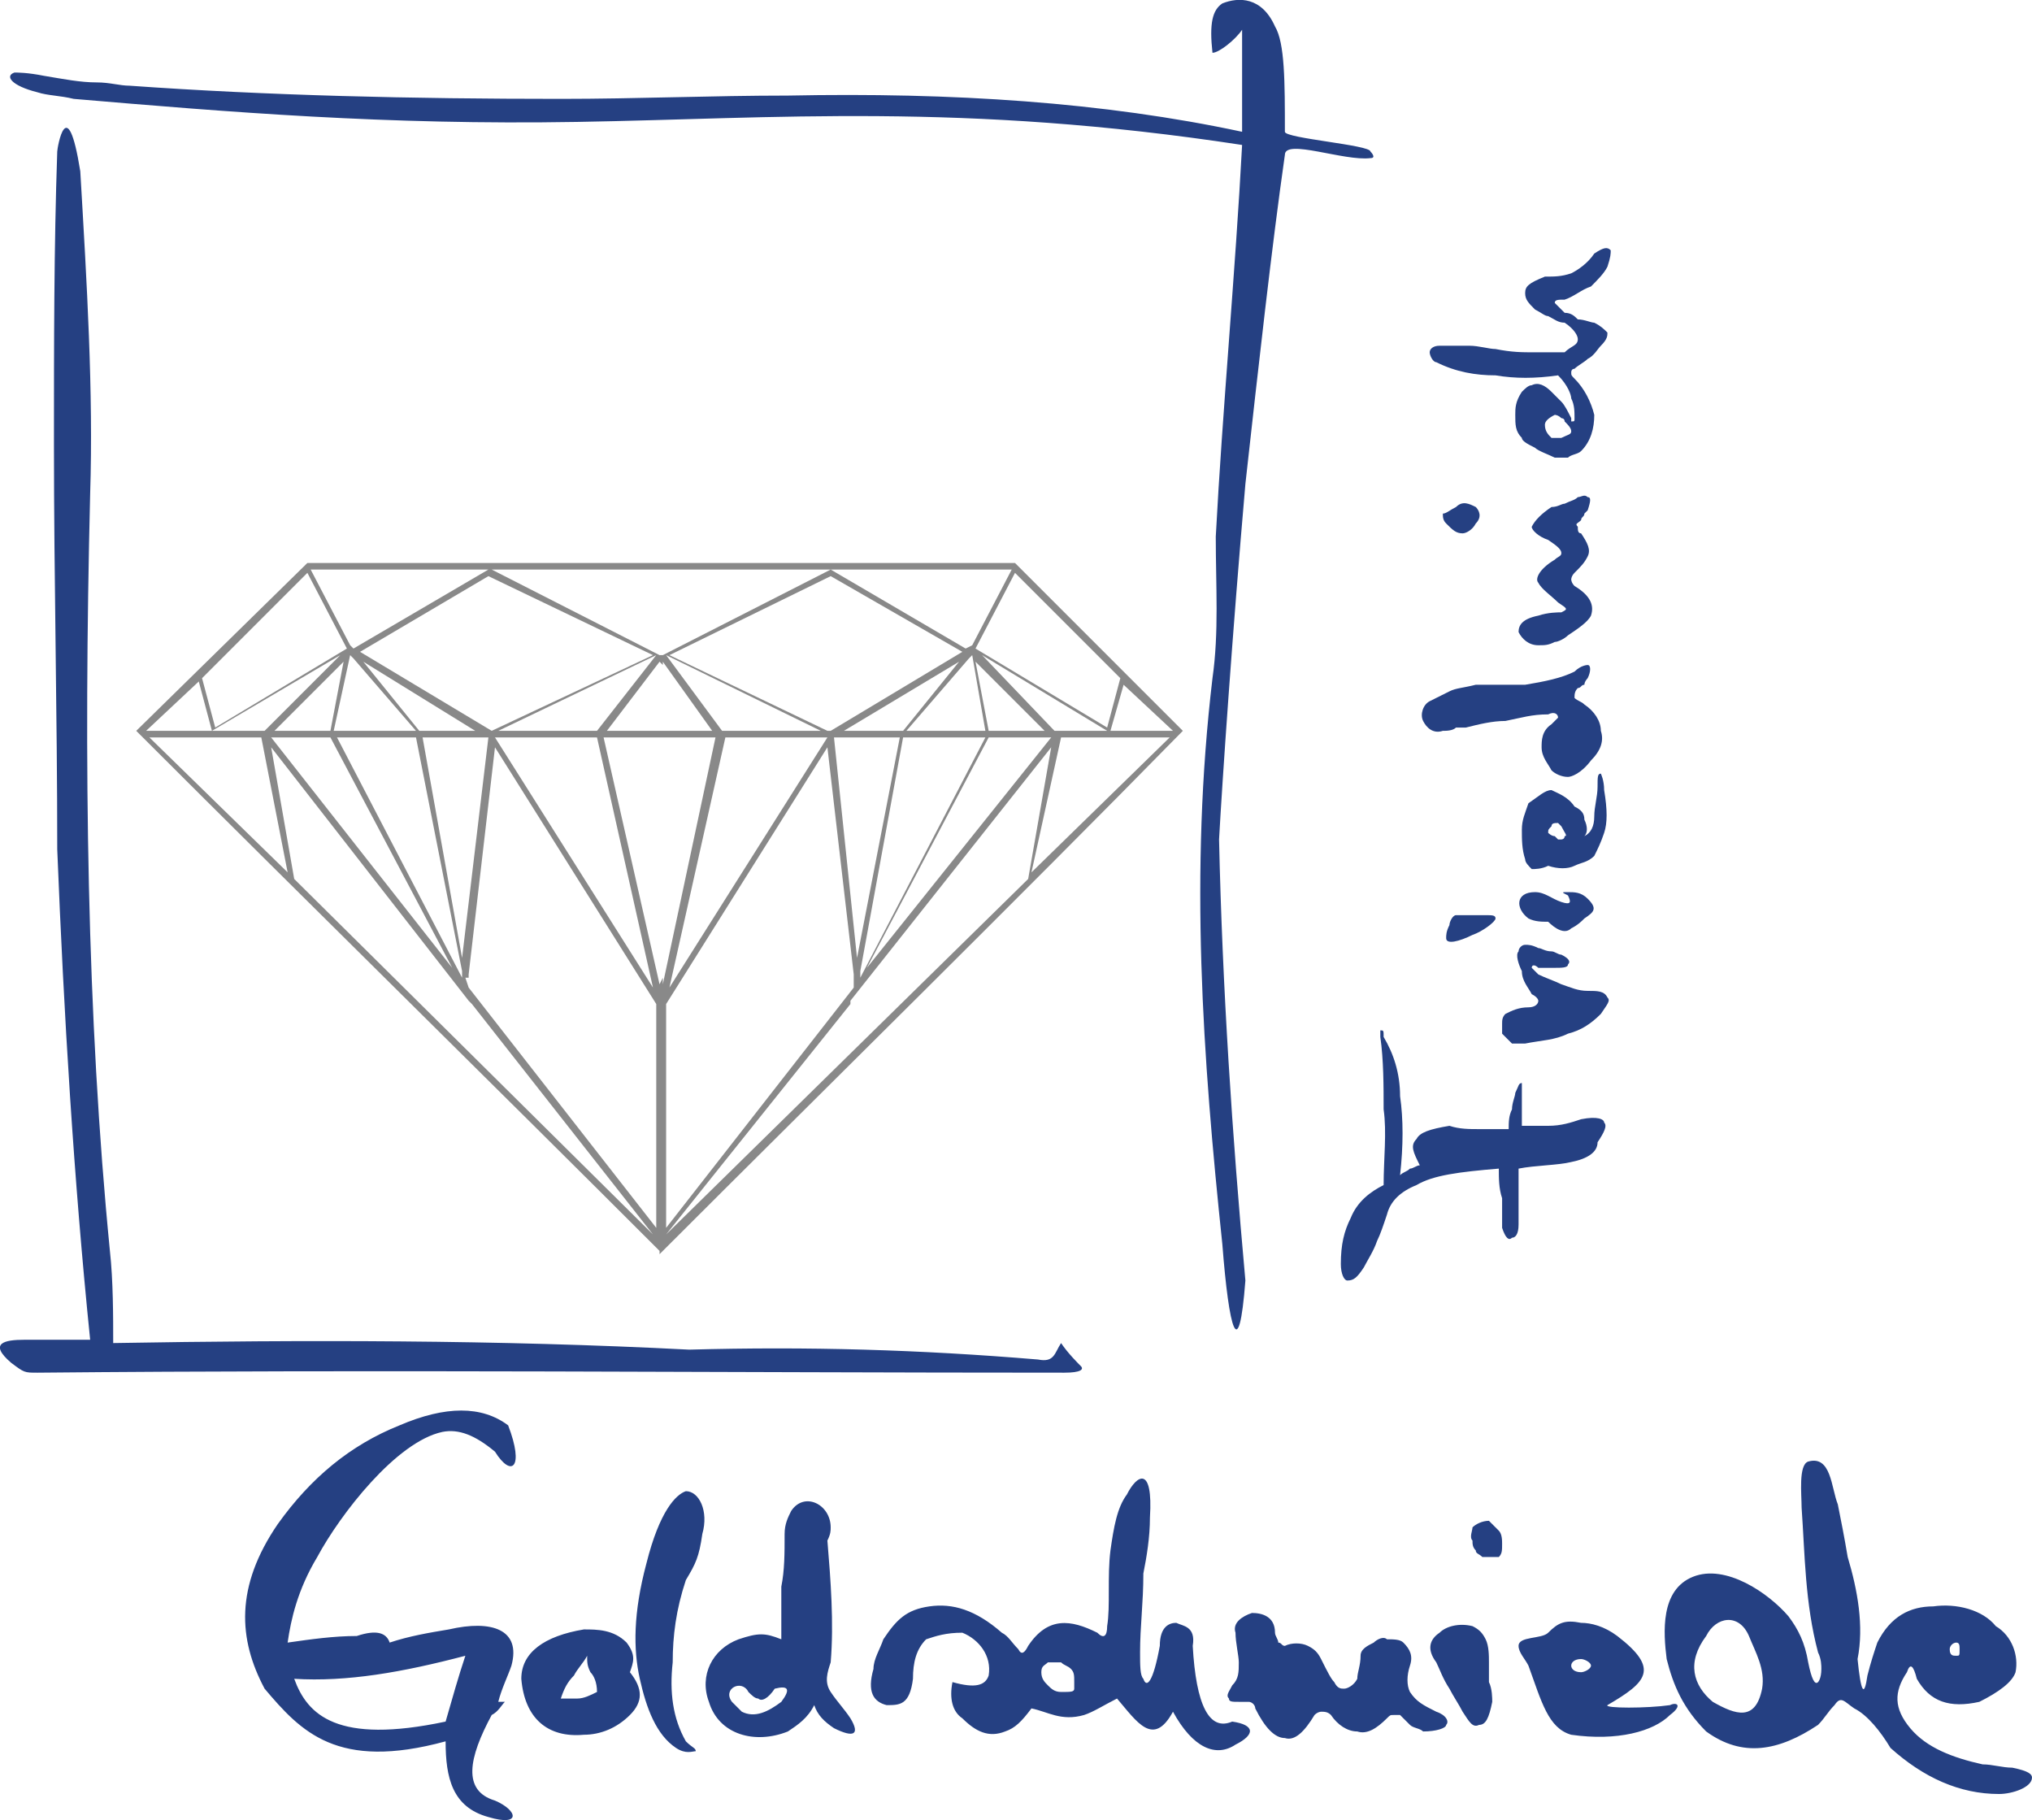
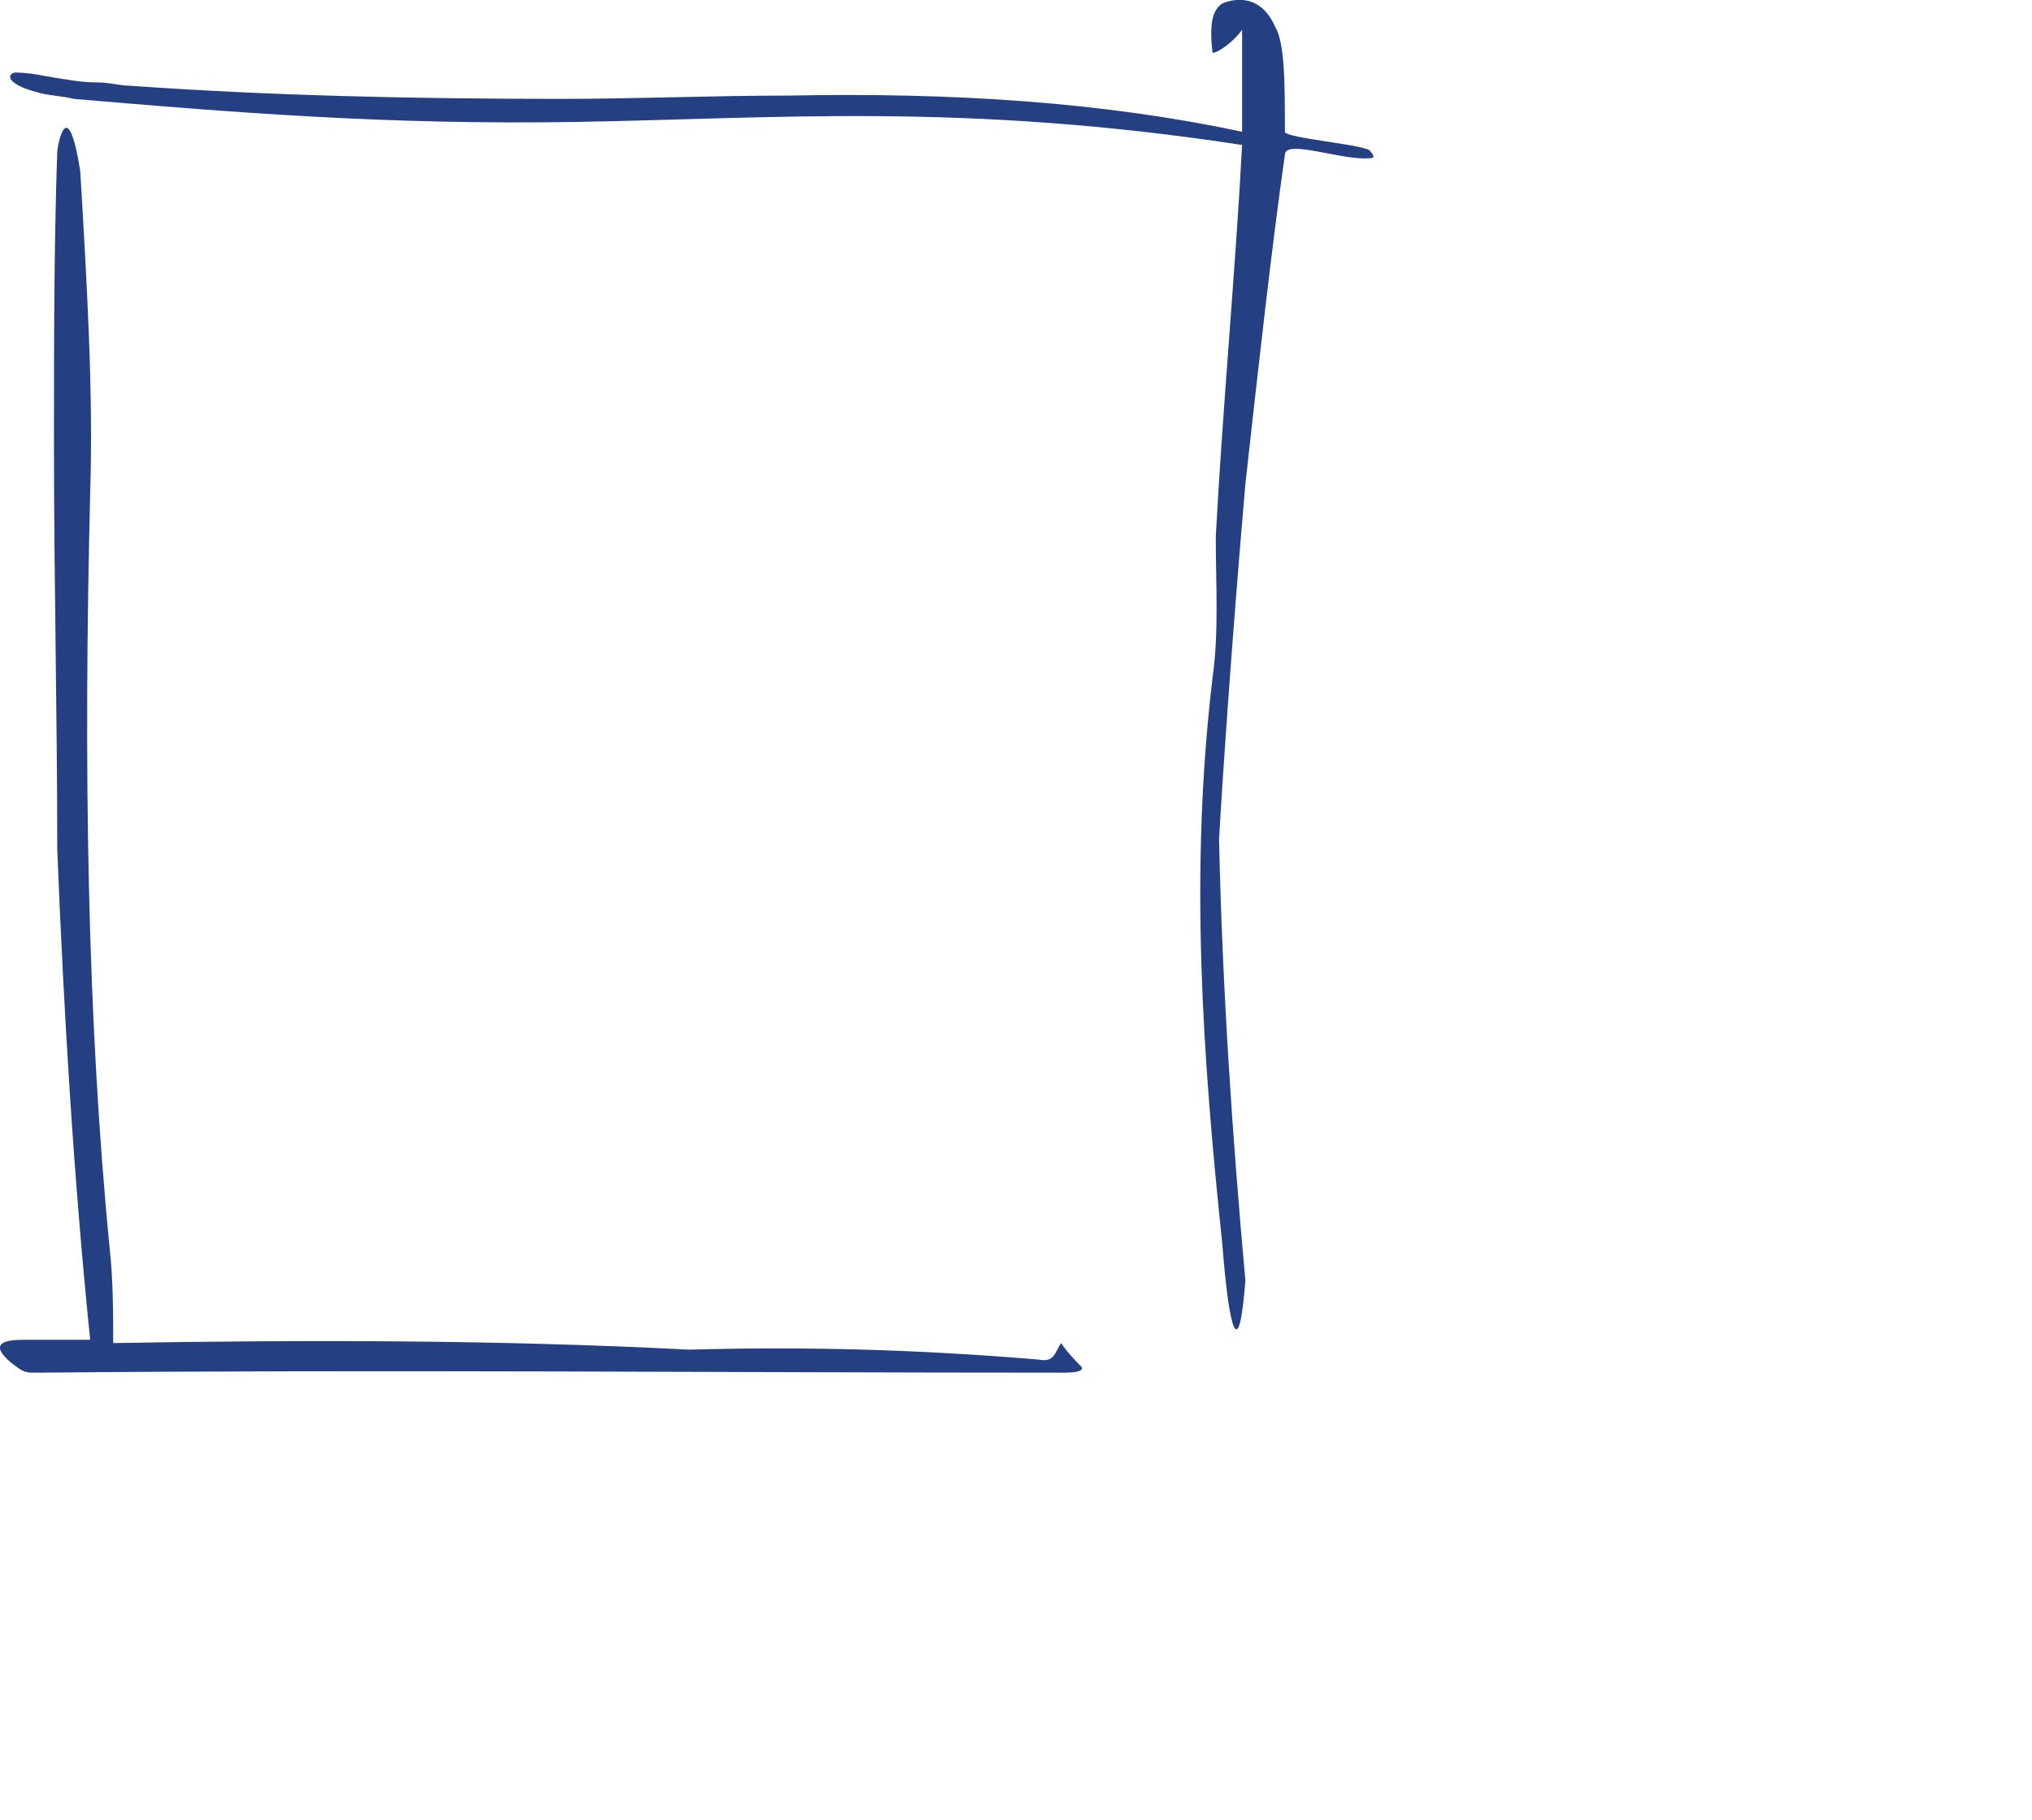
<svg xmlns="http://www.w3.org/2000/svg" viewBox="0 0 2525.579 2261.936" style="shape-rendering:geometricPrecision; text-rendering:geometricPrecision; image-rendering:optimizeQuality; fill-rule:evenodd; clip-rule:evenodd" version="1.1" height="100%" width="100%" xml:space="preserve">
  <defs>
    <style type="text/css">
   
    .fil1 {fill:#898989}
    .fil0 {fill:#254082}
   
  </style>
  </defs>
  <g id="Ebene_x0020_1">
-     <path d="M615.215 1804.158c20.453,32.726 36.816,20.454 16.362,-32.725 -32.725,-24.545 -77.723,-24.545 -134.993,0 -61.361,24.544 -110.45,65.451 -151.357,122.721 -53.179,77.724 -49.089,143.175 -16.363,204.536 44.998,53.18 89.996,102.268 224.99,65.452 0,44.998 8.181,81.814 53.179,94.086 40.907,12.272 36.817,-8.181 8.182,-20.453 -40.908,-12.273 -32.726,-53.18 -4.091,-106.359 8.181,-4.091 12.272,-12.272 16.363,-16.363 0,0 -4.091,0 -8.182,0 4.091,-16.363 12.272,-32.726 16.363,-44.998 12.272,-44.998 -24.544,-57.27 -77.724,-44.998 -24.544,4.091 -49.088,8.182 -73.632,16.363 -4.091,-12.272 -16.363,-16.363 -40.908,-8.181 -28.635,0 -57.27,4.09 -85.905,8.181 4.091,-28.635 12.272,-65.451 36.817,-106.359 28.635,-53.179 98.177,-143.175 155.447,-155.447 20.454,-4.091 40.907,4.091 65.452,24.544l0 0zm1816.279 237.262c4.091,0 4.091,4.091 4.091,8.182 0,8.181 0,8.181 -4.091,8.181 -4.091,0 -8.181,0 -8.181,-8.181 0,-4.091 4.09,-8.182 8.181,-8.182l0 0zm-310.895 -8.181c12.273,-24.545 40.908,-28.635 53.18,0 8.181,20.453 20.453,40.907 16.363,65.451 -8.182,40.907 -32.726,32.726 -61.361,16.363 -24.544,-20.454 -32.726,-49.089 -8.182,-81.814l0 0zm126.813 32.725c-4.091,-24.544 -12.272,-40.907 -24.545,-57.27 -24.544,-28.635 -77.723,-65.451 -118.63,-49.088 -40.908,16.363 -36.817,69.542 -32.726,102.268 8.181,32.725 20.453,61.36 49.088,89.996 44.998,32.725 89.996,24.544 139.085,-8.182 8.181,-8.181 12.272,-16.363 20.453,-24.544 8.182,-12.272 12.273,-4.091 24.545,4.09 16.363,8.182 32.726,28.636 44.998,49.089 40.907,36.817 85.905,57.27 134.993,57.27 16.363,0 40.908,-8.181 40.908,-20.453 0,-4.091 -4.091,-8.182 -24.545,-12.273 -12.272,0 -24.544,-4.09 -36.816,-4.09 -36.817,-8.182 -69.542,-20.454 -89.996,-44.998 -20.454,-24.545 -20.454,-44.998 -4.091,-69.542 4.091,-12.273 8.182,-8.182 12.272,8.181 16.363,28.635 40.908,36.816 77.724,28.635 24.544,-12.272 40.907,-24.544 44.998,-36.816 4.091,-20.454 -4.091,-44.998 -24.544,-57.271 -16.363,-20.453 -49.089,-28.635 -77.724,-24.544 -28.635,0 -53.179,12.272 -69.542,44.998 -4.091,12.272 -8.182,24.544 -12.272,40.907 -4.091,28.635 -8.182,20.454 -12.273,-20.453 8.182,-40.908 0,-85.905 -12.272,-126.813 -4.09,-24.544 -8.181,-44.998 -12.272,-65.451 -8.181,-20.454 -8.181,-61.361 -36.816,-53.18 -12.272,4.091 -8.182,40.908 -8.182,57.271 4.091,57.27 4.091,118.63 20.454,179.991 4.091,8.182 4.091,16.363 4.091,20.454 0,12.272 -4.091,16.363 -4.091,16.363 -4.091,4.09 -8.182,-4.091 -12.272,-24.545zm-282.26 -4.09c4.091,0 12.272,4.09 12.272,8.181 0,4.091 -8.181,8.182 -12.272,8.182 -8.181,0 -12.272,-4.091 -12.272,-8.182 0,-4.091 4.091,-8.181 12.272,-8.181l0 0zm-40.907 -32.726c12.272,-12.272 20.453,-16.363 40.907,-12.272 12.272,0 28.635,4.09 44.998,16.363 53.179,40.907 36.816,57.27 -12.272,85.905 -4.091,4.09 49.088,4.09 77.723,0 8.182,-4.091 16.363,0 0,12.272 -20.453,20.454 -65.451,32.726 -122.721,24.544 -28.635,-8.181 -36.817,-40.907 -53.179,-85.905 -4.091,-8.181 -12.273,-16.363 -12.273,-24.544 0,-12.272 28.635,-8.182 36.817,-16.363l0 0zm-139.085 36.816c-12.272,-16.362 -8.181,-28.635 4.091,-36.816 8.182,-8.182 24.544,-12.272 40.907,-8.182 8.182,4.091 12.272,8.182 16.363,16.363 4.091,8.182 4.091,20.454 4.091,28.635 0,8.182 0,16.363 0,24.545 4.091,8.181 4.091,20.453 4.091,24.544 -4.091,20.454 -8.182,28.635 -16.363,28.635 -8.182,4.091 -12.272,-4.091 -20.454,-16.363 -4.091,-8.181 -12.272,-20.453 -16.363,-28.635 -8.181,-12.272 -12.272,-24.544 -16.363,-32.726l0 0zm44.998 -151.356c-4.09,-4.091 0,-12.272 0,-16.363 4.091,-4.091 12.272,-8.182 20.454,-8.182 4.091,4.091 8.181,8.182 12.272,12.273 4.091,4.09 4.091,12.272 4.091,16.362 0,8.182 0,12.273 -4.091,16.363 -8.181,0 -12.272,0 -20.454,0 -4.09,-4.09 -8.181,-4.09 -8.181,-8.181 -4.091,-4.091 -4.091,-8.182 -4.091,-12.272l0 0zm-298.622 179.991c-4.091,8.182 -8.182,12.273 -4.091,16.363 0,4.091 4.091,4.091 12.272,4.091 8.182,0 12.272,0 12.272,0 4.091,0 8.182,4.091 8.182,8.181 12.272,24.545 24.544,36.817 36.816,36.817 12.272,4.091 24.545,-8.181 36.817,-28.635 4.09,-4.091 8.181,-4.091 8.181,-4.091 4.091,0 8.182,0 12.272,4.091 8.182,12.272 20.454,20.454 32.726,20.454 12.272,4.09 24.544,-4.091 36.817,-16.363 4.09,-4.091 4.09,-4.091 8.181,-4.091 4.091,0 8.181,0 8.181,0 4.091,4.091 8.182,8.181 12.273,12.272 4.09,4.091 12.272,4.091 16.362,8.182 16.363,0 28.636,-4.091 28.636,-8.182 4.09,-4.091 0,-12.272 -12.273,-16.363 -16.363,-8.181 -24.544,-12.272 -32.725,-24.544 -4.091,-8.182 -4.091,-20.454 0,-32.726 4.09,-12.272 0,-20.453 -8.182,-28.635 -4.091,-4.091 -12.272,-4.091 -20.453,-4.091 -4.091,-4.09 -12.273,0 -16.363,4.091 -8.182,4.091 -16.363,8.182 -16.363,16.363 0,12.272 -4.091,20.454 -4.091,28.635 -4.091,8.181 -12.272,12.272 -16.363,12.272 -4.09,0 -8.181,0 -12.272,-8.181 -4.091,-4.091 -8.181,-12.272 -16.363,-28.635 -4.091,-8.182 -8.181,-12.272 -16.363,-16.363 -8.181,-4.091 -20.453,-4.091 -28.635,0 -4.09,0 -4.09,-4.091 -8.181,-4.091 0,-4.091 -4.091,-8.181 -4.091,-12.272 0,-20.454 -16.363,-24.544 -28.635,-24.544 -12.272,4.09 -24.544,12.272 -20.454,24.544 0,12.272 4.091,28.635 4.091,36.816 0,12.273 0,20.454 -8.181,28.635l0 0zm-237.262 -16.362c0,-8.182 4.091,-8.182 8.181,-12.273 4.091,0 8.182,0 16.363,0 4.091,4.091 8.182,4.091 12.272,8.182 4.091,4.091 4.091,8.181 4.091,16.363 0,4.09 0,8.181 0,8.181 0,4.091 -4.091,4.091 -16.363,4.091 -8.181,0 -12.272,-4.091 -16.363,-8.182 -4.09,-4.09 -8.181,-8.181 -8.181,-16.362l0 0zm-159.538 8.181c-4.091,32.726 -16.363,32.726 -32.726,32.726 -16.363,-4.091 -24.544,-16.363 -16.363,-44.998 0,-12.272 8.182,-24.544 12.272,-36.817 16.363,-24.544 28.636,-36.816 57.271,-40.907 28.635,-4.091 57.27,4.091 89.995,32.726 8.182,4.091 12.273,12.272 20.454,20.454 4.091,8.181 8.181,4.09 12.272,-4.091 24.544,-36.817 53.179,-32.726 85.905,-16.363 8.182,8.181 12.272,4.091 12.272,-8.182 4.091,-24.544 0,-61.36 4.091,-94.086 4.091,-28.635 8.182,-53.179 20.454,-69.542 12.272,-24.545 32.725,-36.817 28.635,28.635 0,24.544 -4.091,49.088 -8.182,69.542 0,36.816 -4.09,65.451 -4.09,98.177 0,16.363 0,28.635 4.09,32.726 4.091,12.272 12.272,4.091 20.454,-40.907 0,-24.545 12.272,-28.635 20.454,-28.635 8.181,4.09 24.544,4.09 20.453,28.635 4.091,73.633 20.454,106.359 49.089,94.086 28.635,4.091 28.635,16.363 4.09,28.635 -24.544,16.363 -53.179,4.091 -77.723,-40.907 -24.545,44.998 -44.998,12.272 -69.542,-16.363 -16.363,8.182 -28.635,16.363 -40.908,20.454 -28.635,8.181 -44.998,-4.091 -65.451,-8.182 -12.272,16.363 -20.454,24.545 -32.726,28.636 -20.454,8.181 -36.816,0 -53.179,-16.363 -12.272,-8.182 -16.363,-24.545 -12.272,-44.998 28.635,8.181 40.907,4.09 44.997,-8.182 4.091,-24.544 -12.272,-44.998 -32.725,-53.179 -20.454,0 -32.726,4.091 -44.998,8.181 -12.272,12.273 -16.363,28.635 -16.363,49.089l0 0zm-171.81 12.272c16.363,-4.091 20.453,0 8.181,16.363 -16.363,12.272 -32.726,20.454 -49.088,12.272 -4.091,-4.091 -8.182,-8.181 -12.273,-12.272 -12.272,-16.363 12.273,-28.635 20.454,-12.272 4.091,4.091 8.181,8.181 12.272,8.181 4.091,4.091 12.272,0 20.454,-12.272l0 0zm8.181 -61.361c-20.453,-8.181 -28.635,-8.181 -53.179,0 -32.726,12.273 -49.089,44.998 -36.817,77.724 12.272,40.907 57.27,53.179 98.178,36.817 12.272,-8.182 24.544,-16.363 32.725,-32.726 4.091,12.272 12.273,20.453 24.545,28.635 24.544,12.272 32.725,8.181 20.453,-12.272 -8.181,-12.273 -16.363,-20.454 -24.544,-32.726 -8.181,-12.272 -4.091,-24.544 0,-36.817 4.091,-49.088 0,-102.268 -4.091,-151.356 4.091,-8.182 4.091,-12.272 4.091,-16.363 0,-28.635 -32.726,-44.998 -49.089,-20.454 -4.09,8.182 -8.181,16.363 -8.181,28.635 0,24.545 0,44.998 -4.091,65.452 0,24.544 0,44.998 0,65.451l0 0zm-118.631 126.813c8.182,8.181 12.272,8.181 12.272,12.272 -4.09,0 -12.272,4.091 -24.544,-4.091 -24.544,-16.363 -36.816,-49.089 -44.998,-85.905 -8.181,-36.816 -8.181,-81.814 8.182,-143.175 16.363,-65.452 36.816,-85.905 49.088,-89.996 16.363,0 28.635,24.544 20.454,53.179 -4.091,28.635 -8.182,36.817 -20.454,57.27 -12.272,36.817 -16.363,69.543 -16.363,102.268 -4.09,36.817 0,69.543 16.363,98.178l0 0zm-122.721 -106.359c-4.091,8.181 -12.272,16.363 -16.363,24.544 -8.182,8.182 -12.272,16.363 -16.363,28.635 8.181,0 16.363,0 20.454,0 8.181,0 16.362,-4.09 24.544,-8.181 0,-12.272 -4.091,-20.454 -8.182,-24.544 -4.09,-8.182 -4.09,-12.273 -4.09,-20.454l0 0zm53.179 20.454c16.363,20.453 16.363,36.816 0,53.179 -16.363,16.363 -36.816,24.544 -57.27,24.544 -44.998,4.091 -73.633,-20.453 -77.724,-69.542 0,-32.726 28.635,-53.179 77.724,-61.361 16.363,0 36.816,0 53.179,16.363 12.272,16.363 8.182,24.544 4.091,36.817l0 0zm-417.253 8.181c65.451,4.091 134.993,-8.181 212.717,-28.635 -8.181,24.544 -16.363,53.179 -24.544,81.814 -134.994,28.635 -171.81,-8.181 -188.173,-53.179z" class="fil0" />
-     <path d="M1911.973 801.932c-12.272,0 -20.454,-8.181 -24.545,-16.363 0,-8.181 4.091,-16.363 24.545,-20.453 12.272,-4.091 24.544,-4.091 28.635,-4.091 8.181,-4.091 8.181,-4.091 -4.091,-12.272 -8.181,-8.182 -20.454,-16.363 -24.544,-24.545 -4.091,-4.09 0,-16.363 20.453,-28.635 4.091,-4.09 8.182,-4.09 8.182,-8.181 0,-4.091 -4.091,-8.182 -16.363,-16.363 -12.272,-4.091 -20.454,-12.272 -20.454,-16.363 4.091,-8.181 12.272,-16.363 24.545,-24.544 8.181,0 12.272,-4.091 16.362,-4.091 8.182,-4.091 12.273,-4.091 16.363,-8.181 4.091,0 8.182,-4.091 12.272,0 4.091,0 4.091,4.09 0,16.363 0,0 -4.09,4.09 -4.09,4.09 0,4.091 -4.091,4.091 -4.091,8.182 -4.091,4.09 -8.181,4.09 -4.091,8.181 0,4.091 0,8.182 4.091,8.182 8.181,12.272 12.272,20.453 8.181,28.635 -4.09,8.181 -8.181,12.272 -16.362,20.453 -4.091,4.091 -4.091,8.182 -4.091,8.182 0,0 0,4.09 4.091,8.181 20.453,12.272 24.544,24.544 20.453,36.817 -4.091,8.181 -16.363,16.362 -28.635,24.544 -4.091,4.091 -12.272,8.181 -16.363,8.181 -8.181,4.091 -12.272,4.091 -20.453,4.091l0 0zm16.363 98.177c4.09,-4.09 8.181,-8.181 8.181,-8.181 0,-4.091 -4.091,-8.182 -12.272,-4.091 -20.454,0 -32.726,4.091 -53.18,8.182 -16.362,0 -32.725,4.09 -49.088,8.181 -4.091,0 -8.182,0 -12.272,0 -4.091,4.091 -12.272,4.091 -16.363,4.091 -12.272,4.09 -20.454,-4.091 -24.545,-12.272 -4.09,-8.182 0,-20.454 8.182,-24.545 8.181,-4.09 16.363,-8.181 24.544,-12.272 8.182,-4.091 16.363,-4.091 32.726,-8.181 20.454,0 40.907,0 61.361,0 24.544,-4.091 44.998,-8.182 61.361,-16.363 8.181,-8.182 16.362,-8.182 16.362,-8.182 4.091,0 4.091,8.182 0,16.363 0,0 -4.09,4.091 -4.09,8.182 -4.091,0 -4.091,4.09 -8.182,4.09 -4.09,4.091 -4.09,8.182 -4.09,12.273 4.09,4.09 8.181,4.09 12.272,8.181 12.272,8.181 20.453,20.454 20.453,32.726 4.091,12.272 0,24.544 -12.272,36.816 -12.272,16.363 -24.544,20.454 -28.635,20.454 -8.181,0 -16.363,-4.091 -20.453,-8.182 -4.091,-8.181 -12.273,-16.363 -12.273,-28.635 0,-8.181 0,-20.453 12.273,-28.635l0 0zm-28.635 241.353c-16.363,-12.272 -16.363,-32.726 8.181,-32.726 12.272,0 20.454,8.181 32.726,12.272 12.272,4.091 12.272,0 8.181,-8.181 -8.181,-4.091 -8.181,-4.091 0,-4.091 8.182,0 16.363,0 24.544,8.181 12.273,12.273 8.182,16.363 -4.09,24.545 -4.091,4.09 -8.182,8.181 -16.363,12.272 -8.182,8.181 -20.454,0 -28.635,-8.182 -8.182,0 -16.363,0 -24.544,-4.09l0 0zm0 110.449c8.181,0 12.272,-4.091 12.272,-8.181 0,0 0,-4.091 -8.182,-8.182 -4.09,-8.181 -12.272,-16.363 -12.272,-28.635 -4.091,-8.181 -8.181,-20.453 -4.091,-24.544 0,-4.091 4.091,-8.181 8.182,-8.181 4.091,0 8.181,0 16.363,4.09 4.09,0 8.181,4.091 16.363,4.091 4.09,0 8.181,4.091 12.272,4.091 8.181,4.09 12.272,8.181 8.181,12.272 0,4.091 -8.181,4.091 -16.363,4.091 -4.09,0 -8.181,0 -8.181,0 -4.091,0 -8.182,0 -12.272,0 -4.091,-4.091 -8.182,-4.091 -8.182,0 0,0 4.091,4.09 8.182,8.181 8.181,4.091 20.453,8.181 28.635,12.272 12.272,4.091 20.453,8.182 32.725,8.182 12.273,0 20.454,0 24.545,8.181 4.091,4.091 0,8.181 -8.182,20.454 -12.272,12.272 -24.544,20.453 -40.907,24.544 -16.363,8.181 -32.726,8.181 -53.179,12.272 -4.091,0 -4.091,0 -8.182,0 -4.09,0 -4.09,0 -8.181,0 -4.091,-4.091 -8.182,-8.181 -12.272,-12.272 0,-4.091 0,-8.182 0,-12.272 0,-4.091 0,-8.182 4.09,-12.272 8.182,-4.091 16.363,-8.182 28.636,-8.182l0 0zm-175.901 257.716c4.09,-16.363 16.362,-28.636 36.816,-36.817 20.454,-12.272 53.179,-16.363 102.268,-20.454 0,12.273 0,24.545 4.091,36.817 0,12.272 0,24.544 0,36.816 4.09,12.273 8.181,16.363 12.272,12.273 4.091,0 8.181,-4.091 8.181,-16.363 0,-8.182 0,-20.454 0,-32.726 0,-12.272 0,-24.544 0,-36.817 20.454,-4.09 49.089,-4.09 65.452,-8.181 20.453,-4.091 32.726,-12.272 32.726,-24.544 8.181,-12.272 12.272,-20.454 8.181,-24.545 0,-4.09 -8.181,-8.181 -28.635,-4.09 -12.272,4.09 -24.544,8.181 -40.907,8.181 -12.272,0 -24.544,0 -32.726,0 0,-8.181 0,-12.272 0,-20.454 0,-8.181 0,-16.362 0,-20.453 0,-8.182 0,-12.272 0,-12.272 -4.091,0 -4.091,4.09 -8.181,12.272 0,4.091 -4.091,12.272 -4.091,20.453 -4.091,8.182 -4.091,16.363 -4.091,24.545 -12.272,0 -24.544,0 -36.816,0 -12.272,0 -24.545,0 -36.817,-4.091 -24.544,4.091 -36.816,8.182 -40.907,16.363 -8.181,8.181 -4.091,16.363 4.091,32.726 -4.091,0 -8.182,4.09 -12.272,4.09 -4.091,4.091 -8.182,4.091 -12.273,8.182 4.091,-36.817 4.091,-69.542 0,-98.177 0,-28.635 -8.181,-53.18 -20.453,-73.633 0,-8.182 0,-8.182 -4.091,-8.182 0,0 0,4.091 0,8.182 4.091,28.635 4.091,61.36 4.091,89.995 4.091,28.636 0,61.361 0,94.087 -16.363,8.181 -32.726,20.454 -40.907,40.907 -8.182,16.363 -12.272,32.726 -12.272,57.27 0,12.272 4.09,20.454 8.181,20.454 8.181,0 12.272,-4.091 20.454,-16.363 4.09,-8.181 12.272,-20.454 16.362,-32.726 4.091,-8.181 8.182,-20.453 12.273,-32.725l0 0zm85.905 -879.505c-8.182,4.091 -12.272,8.181 -16.363,8.181 0,4.091 0,8.182 4.091,12.272 8.181,8.182 12.272,12.273 20.453,12.273 4.091,0 12.272,-4.091 16.363,-12.273 8.181,-8.181 4.091,-16.362 0,-20.453 -8.181,-4.091 -16.363,-8.182 -24.544,0l0 0zm0 507.249c-4.091,0 -8.182,8.181 -8.182,12.272 -4.09,8.182 -4.09,12.272 -4.09,16.363 0,8.182 16.362,4.091 32.725,-4.091 12.272,-4.09 28.635,-16.363 28.635,-20.453 0,-4.091 -4.09,-4.091 -12.272,-4.091 -8.181,0 -16.363,0 -36.816,0l0 0zm118.631 -593.154c-4.091,-4.091 -8.182,-8.182 -8.182,-16.363 0,-4.091 4.091,-8.182 12.272,-12.272 0,0 4.091,0 8.182,4.09 0,0 4.09,0 4.09,4.091 4.091,4.091 8.182,8.182 8.182,12.272 0,4.091 -4.091,4.091 -12.272,8.182 0,0 -4.091,0 -4.091,0 -4.091,0 -4.091,0 -8.181,0l0 0zm-36.817 -57.27c-8.181,12.272 -8.181,20.453 -8.181,28.635 0,12.272 0,20.453 8.181,28.635 0,4.09 8.182,8.181 16.363,12.272 4.091,4.091 16.363,8.181 24.544,12.272 4.091,0 12.272,0 16.363,0 4.091,-4.091 12.272,-4.091 16.363,-8.181 12.272,-12.273 16.363,-28.635 16.363,-44.998 -4.091,-16.363 -12.272,-32.726 -24.544,-44.998 -4.091,-4.091 -4.091,-4.091 -4.091,-8.182 0,0 0,-4.09 4.091,-4.09 4.09,-4.091 12.272,-8.182 16.362,-12.273 8.182,-4.09 12.273,-12.272 16.363,-16.362 8.182,-8.182 8.182,-12.273 8.182,-16.363 -4.091,-4.091 -8.182,-8.182 -16.363,-12.273 -4.091,0 -12.272,-4.09 -20.454,-4.09 -4.09,-4.091 -8.181,-8.182 -16.363,-8.182 -4.09,-4.09 -8.181,-8.181 -12.272,-12.272 0,-4.091 4.091,-4.091 12.272,-4.091 12.273,-4.09 20.454,-12.272 32.726,-16.362 8.182,-8.182 16.363,-16.363 20.454,-24.545 4.091,-12.272 4.091,-16.363 4.091,-20.453 -4.091,-4.091 -8.182,-4.091 -20.454,4.09 -8.182,12.273 -20.454,20.454 -28.635,24.545 -12.272,4.09 -20.454,4.09 -32.726,4.09 -20.453,8.182 -24.544,12.273 -24.544,20.454 0,8.181 4.091,12.272 12.272,20.454 8.181,4.09 12.272,8.181 16.363,8.181 8.181,4.091 12.272,8.181 20.453,8.181 12.273,8.182 16.363,16.363 16.363,20.454 0,8.182 -8.181,8.182 -16.363,16.363 -8.181,0 -20.453,0 -36.816,0 -16.363,0 -28.635,0 -49.089,-4.091 -8.181,0 -20.453,-4.09 -32.725,-4.09 -12.273,0 -24.545,0 -36.817,0 -8.181,0 -12.272,4.09 -12.272,8.181 0,4.091 4.091,12.272 8.181,12.272 24.545,12.272 49.089,16.363 73.633,16.363 24.545,4.091 49.089,4.091 77.724,0 12.272,12.272 16.363,24.544 16.363,28.635 4.091,8.181 4.091,16.363 4.091,24.544 0,4.091 0,4.091 -4.091,4.091 0,0 0,0 0,-4.091 -4.091,-8.181 -8.182,-16.363 -12.272,-20.453 -4.091,-4.091 -8.182,-8.182 -12.272,-12.272 -8.182,-8.182 -16.363,-12.273 -24.545,-8.182 -4.09,0 -8.181,4.091 -12.272,8.182l0 0zm40.907 552.247c-4.09,0 -8.181,-4.091 -8.181,-4.091 0,-4.091 0,-4.091 4.091,-8.181 0,-4.091 4.09,-4.091 8.181,-4.091 0,0 4.091,4.091 4.091,4.091 4.09,8.181 8.181,12.272 4.09,12.272 0,4.09 -4.09,4.09 -4.09,4.09 -4.091,0 -4.091,0 -4.091,0 -4.091,-4.09 -4.091,-4.09 -4.091,-4.09l0 0zm-8.181 36.816c12.272,4.091 24.544,4.091 32.726,0 8.181,-4.09 16.362,-4.09 24.544,-12.272 4.091,-8.181 8.181,-16.363 12.272,-28.635 4.091,-12.272 4.091,-28.635 0,-53.179 0,-12.272 -4.091,-20.454 -4.091,-20.454 -4.09,0 -4.09,4.091 -4.09,16.363 0,12.272 -4.091,24.544 -4.091,36.816 0,12.273 -4.091,20.454 -12.272,24.545 4.09,-4.091 4.09,-12.272 0,-20.454 0,-8.181 -4.091,-12.272 -12.272,-16.363 -8.182,-12.272 -20.454,-16.363 -28.635,-20.453 -8.182,0 -16.363,8.181 -28.635,16.363 -4.091,12.272 -8.182,20.453 -8.182,32.725 0,12.272 0,24.545 4.091,36.817 0,4.091 4.091,8.181 8.181,12.272 4.091,0 12.272,0 20.454,-4.091z" class="fil0" />
-     <path d="M71.149 188.324c-4.091,118.631 -4.091,241.353 -4.091,364.074 0,167.72 4.091,335.439 4.091,503.159 8.181,204.536 20.453,409.072 40.907,609.517 -24.544,0 -53.179,0 -81.814,0 -24.545,0 -44.998,4.091 -16.363,28.635 16.363,12.272 16.363,12.272 32.726,12.272 425.434,-4.091 850.869,0 1276.304,0 20.454,0 24.544,-4.091 20.454,-8.181 -4.091,-4.091 -16.363,-16.363 -24.545,-28.635 -8.181,12.272 -8.181,24.544 -28.635,20.453 -147.266,-12.272 -286.35,-16.363 -433.616,-12.272 -237.262,-12.272 -478.614,-12.272 -715.876,-8.181 0,-32.726 0,-77.724 -4.091,-114.541 -28.635,-290.441 -32.725,-605.426 -24.544,-940.865 4.091,-126.812 -4.091,-261.806 -12.272,-400.891 -16.363,-102.268 -28.635,-28.635 -28.635,-24.544l0 0zm-16.363 -94.086c24.544,4.09 44.998,8.181 65.451,8.181 16.363,0 28.636,4.091 40.908,4.091 171.81,12.272 351.802,16.363 535.884,16.363 94.086,0 188.173,-4.091 282.26,-4.091 204.536,-4.091 392.709,8.181 564.519,44.998 0,-40.907 0,-81.815 0,-126.813 -8.182,12.273 -28.635,28.635 -36.817,28.635 -4.09,-36.816 0,-53.179 12.273,-61.36 20.453,-8.182 49.088,-8.182 65.451,28.635 12.272,20.453 12.272,69.542 12.272,130.903 0,8.181 106.359,16.363 106.359,24.544 0,0 8.181,8.181 0,8.181 -32.726,4.091 -106.359,-24.544 -106.359,-4.09 -16.363,114.54 -32.725,261.806 -49.088,409.072 -16.363,188.173 -28.635,368.165 -32.726,441.797 4.091,184.083 16.363,368.165 32.726,548.157 -8.182,106.359 -20.454,61.361 -28.635,-44.998 -24.545,-233.171 -40.908,-462.251 -12.273,-703.604 8.182,-57.27 4.091,-114.54 4.091,-175.901 8.182,-155.447 24.544,-331.348 32.726,-486.795 -347.711,-53.18 -580.882,-32.726 -826.325,-28.635 -237.262,4.09 -433.617,-12.273 -625.881,-28.635 -16.362,-4.091 -32.725,-4.091 -44.997,-8.182 -32.726,-8.181 -40.908,-20.453 -28.636,-24.544 4.091,0 16.363,0 36.817,4.091z" class="fil0" />
-     <path d="M819.751 1558.715l0 -4.091 0 0c-212.718,-212.717 -433.617,-429.525 -650.425,-646.333l212.718 -208.627 437.707 0 4.09 0 437.707 0 208.627 208.627c-212.717,216.808 -433.616,433.616 -646.334,646.333l0 0 -4.09 4.091c0,0 0,0 0,-4.091 0,4.091 0,4.091 0,4.091l0 0zm576.791 -707.694l-16.363 57.27 77.724 0 -61.361 -57.27zm-576.791 -36.817l0 0 0 0 4.09 0 0 0 208.627 -106.359 -208.627 0 -4.09 0 -208.627 0 208.627 106.359zm-229.081 94.087l-139.084 -85.905 69.542 85.905 69.542 0zm-73.633 0l-77.723 -89.996 -4.091 -4.091 0 0 -20.454 94.087 102.268 0zm-106.358 0l16.362 -85.905 -85.905 85.905 69.543 0zm-81.815 0l94.087 -94.087 -159.538 94.087 65.451 0zm482.705 319.076l-69.542 -310.895 -126.812 0 0 0 196.354 310.895zm8.182 -4.091l0 -8.181 0 8.181 4.09 -8.181 0 8.181 65.452 -306.804 -65.452 0 -4.09 0 -69.543 0 69.543 306.804zm77.723 -314.985l122.722 0 -192.264 -94.087 69.542 94.087zm-73.633 0l61.361 0 -61.361 -85.905 0 4.09 -4.09 -4.09 0 4.09 0 -4.09 -65.452 85.905 65.452 0 4.09 0zm-81.814 0l73.633 -94.087 -196.355 94.087 122.722 0zm-417.254 8.181l-139.084 0 171.81 167.72 -32.726 -167.72zm40.908 175.901l445.888 441.798 -224.989 -286.351 0 0 -4.091 -4.09 -245.443 -314.986 28.635 163.629zm-28.635 -175.901l0 0 224.989 286.351 -151.356 -286.351 -73.633 0zm237.261 298.623l0 -4.091 0 -4.091 -57.27 -290.441 -98.177 0 155.447 298.623zm32.726 -298.623l-4.091 0 0 0 -77.723 0 49.088 274.078 32.726 -274.078zm441.798 -8.181l73.633 0 69.542 -85.905 -143.175 85.905zm77.724 0l98.177 0 -16.363 -94.087 0 0 -4.091 4.091 -77.723 89.996zm102.267 0l69.543 0 -85.905 -85.905 16.362 85.905zm81.815 0l65.451 0 -155.447 -94.087 89.996 94.087zm81.814 -65.452l-130.903 -130.903 -49.088 94.087 163.628 98.177 16.363 -61.361zm-134.993 -134.994l-224.99 0 167.719 98.178 8.182 -4.091 49.089 -94.087zm-229.081 200.446l4.091 0 163.629 -98.178 -163.629 -94.086 -200.445 98.177 196.354 94.087zm290.441 8.181l0 0 -36.816 167.72 171.81 -167.72 -134.994 0zm-12.272 0l-77.724 0 -151.356 286.351 229.08 -286.351 0 0zm-237.262 298.623l155.448 -298.623 -102.268 0 -53.18 290.441 0 4.091 0 4.091zm-32.725 -298.623l28.635 274.078 53.179 -274.078 -77.724 0 -4.09 0 0 0 0 0zm241.352 175.901l28.635 -163.629 -249.534 314.986 0 4.09 0 0 -229.08 286.351 449.979 -441.798zm-445.888 134.994l196.354 -310.895 0 0 -126.812 0 -69.542 310.895zm-4.091 20.453l0 4.091 0 4.091 0 269.987 233.171 -298.622 0 -12.272 0 0 0 -4.091 -32.726 -282.26 -200.445 319.076zm-12.272 0l-200.445 -319.076 -32.726 282.26 0 4.091 -4.091 0 4.091 12.272 233.171 298.622 0 -269.987 0 -4.091 0 -4.091zm-204.536 -339.529l200.445 -94.087 -204.536 -98.177 -159.538 94.086 163.629 98.178 0 0zm-224.99 -200.446l49.089 94.087 4.091 4.091 167.719 -98.178 -220.899 0zm-204.536 200.446l81.815 0 -16.363 -61.361 -65.452 61.361zm69.542 -65.452l16.363 61.361 163.629 -98.177 -49.088 -94.087 -130.904 130.903z" class="fil1" />
+     <path d="M71.149 188.324c-4.091,118.631 -4.091,241.353 -4.091,364.074 0,167.72 4.091,335.439 4.091,503.159 8.181,204.536 20.453,409.072 40.907,609.517 -24.544,0 -53.179,0 -81.814,0 -24.545,0 -44.998,4.091 -16.363,28.635 16.363,12.272 16.363,12.272 32.726,12.272 425.434,-4.091 850.869,0 1276.304,0 20.454,0 24.544,-4.091 20.454,-8.181 -4.091,-4.091 -16.363,-16.363 -24.545,-28.635 -8.181,12.272 -8.181,24.544 -28.635,20.453 -147.266,-12.272 -286.35,-16.363 -433.616,-12.272 -237.262,-12.272 -478.614,-12.272 -715.876,-8.181 0,-32.726 0,-77.724 -4.091,-114.541 -28.635,-290.441 -32.725,-605.426 -24.544,-940.865 4.091,-126.812 -4.091,-261.806 -12.272,-400.891 -16.363,-102.268 -28.635,-28.635 -28.635,-24.544zm-16.363 -94.086c24.544,4.09 44.998,8.181 65.451,8.181 16.363,0 28.636,4.091 40.908,4.091 171.81,12.272 351.802,16.363 535.884,16.363 94.086,0 188.173,-4.091 282.26,-4.091 204.536,-4.091 392.709,8.181 564.519,44.998 0,-40.907 0,-81.815 0,-126.813 -8.182,12.273 -28.635,28.635 -36.817,28.635 -4.09,-36.816 0,-53.179 12.273,-61.36 20.453,-8.182 49.088,-8.182 65.451,28.635 12.272,20.453 12.272,69.542 12.272,130.903 0,8.181 106.359,16.363 106.359,24.544 0,0 8.181,8.181 0,8.181 -32.726,4.091 -106.359,-24.544 -106.359,-4.09 -16.363,114.54 -32.725,261.806 -49.088,409.072 -16.363,188.173 -28.635,368.165 -32.726,441.797 4.091,184.083 16.363,368.165 32.726,548.157 -8.182,106.359 -20.454,61.361 -28.635,-44.998 -24.545,-233.171 -40.908,-462.251 -12.273,-703.604 8.182,-57.27 4.091,-114.54 4.091,-175.901 8.182,-155.447 24.544,-331.348 32.726,-486.795 -347.711,-53.18 -580.882,-32.726 -826.325,-28.635 -237.262,4.09 -433.617,-12.273 -625.881,-28.635 -16.362,-4.091 -32.725,-4.091 -44.997,-8.182 -32.726,-8.181 -40.908,-20.453 -28.636,-24.544 4.091,0 16.363,0 36.817,4.091z" class="fil0" />
  </g>
</svg>